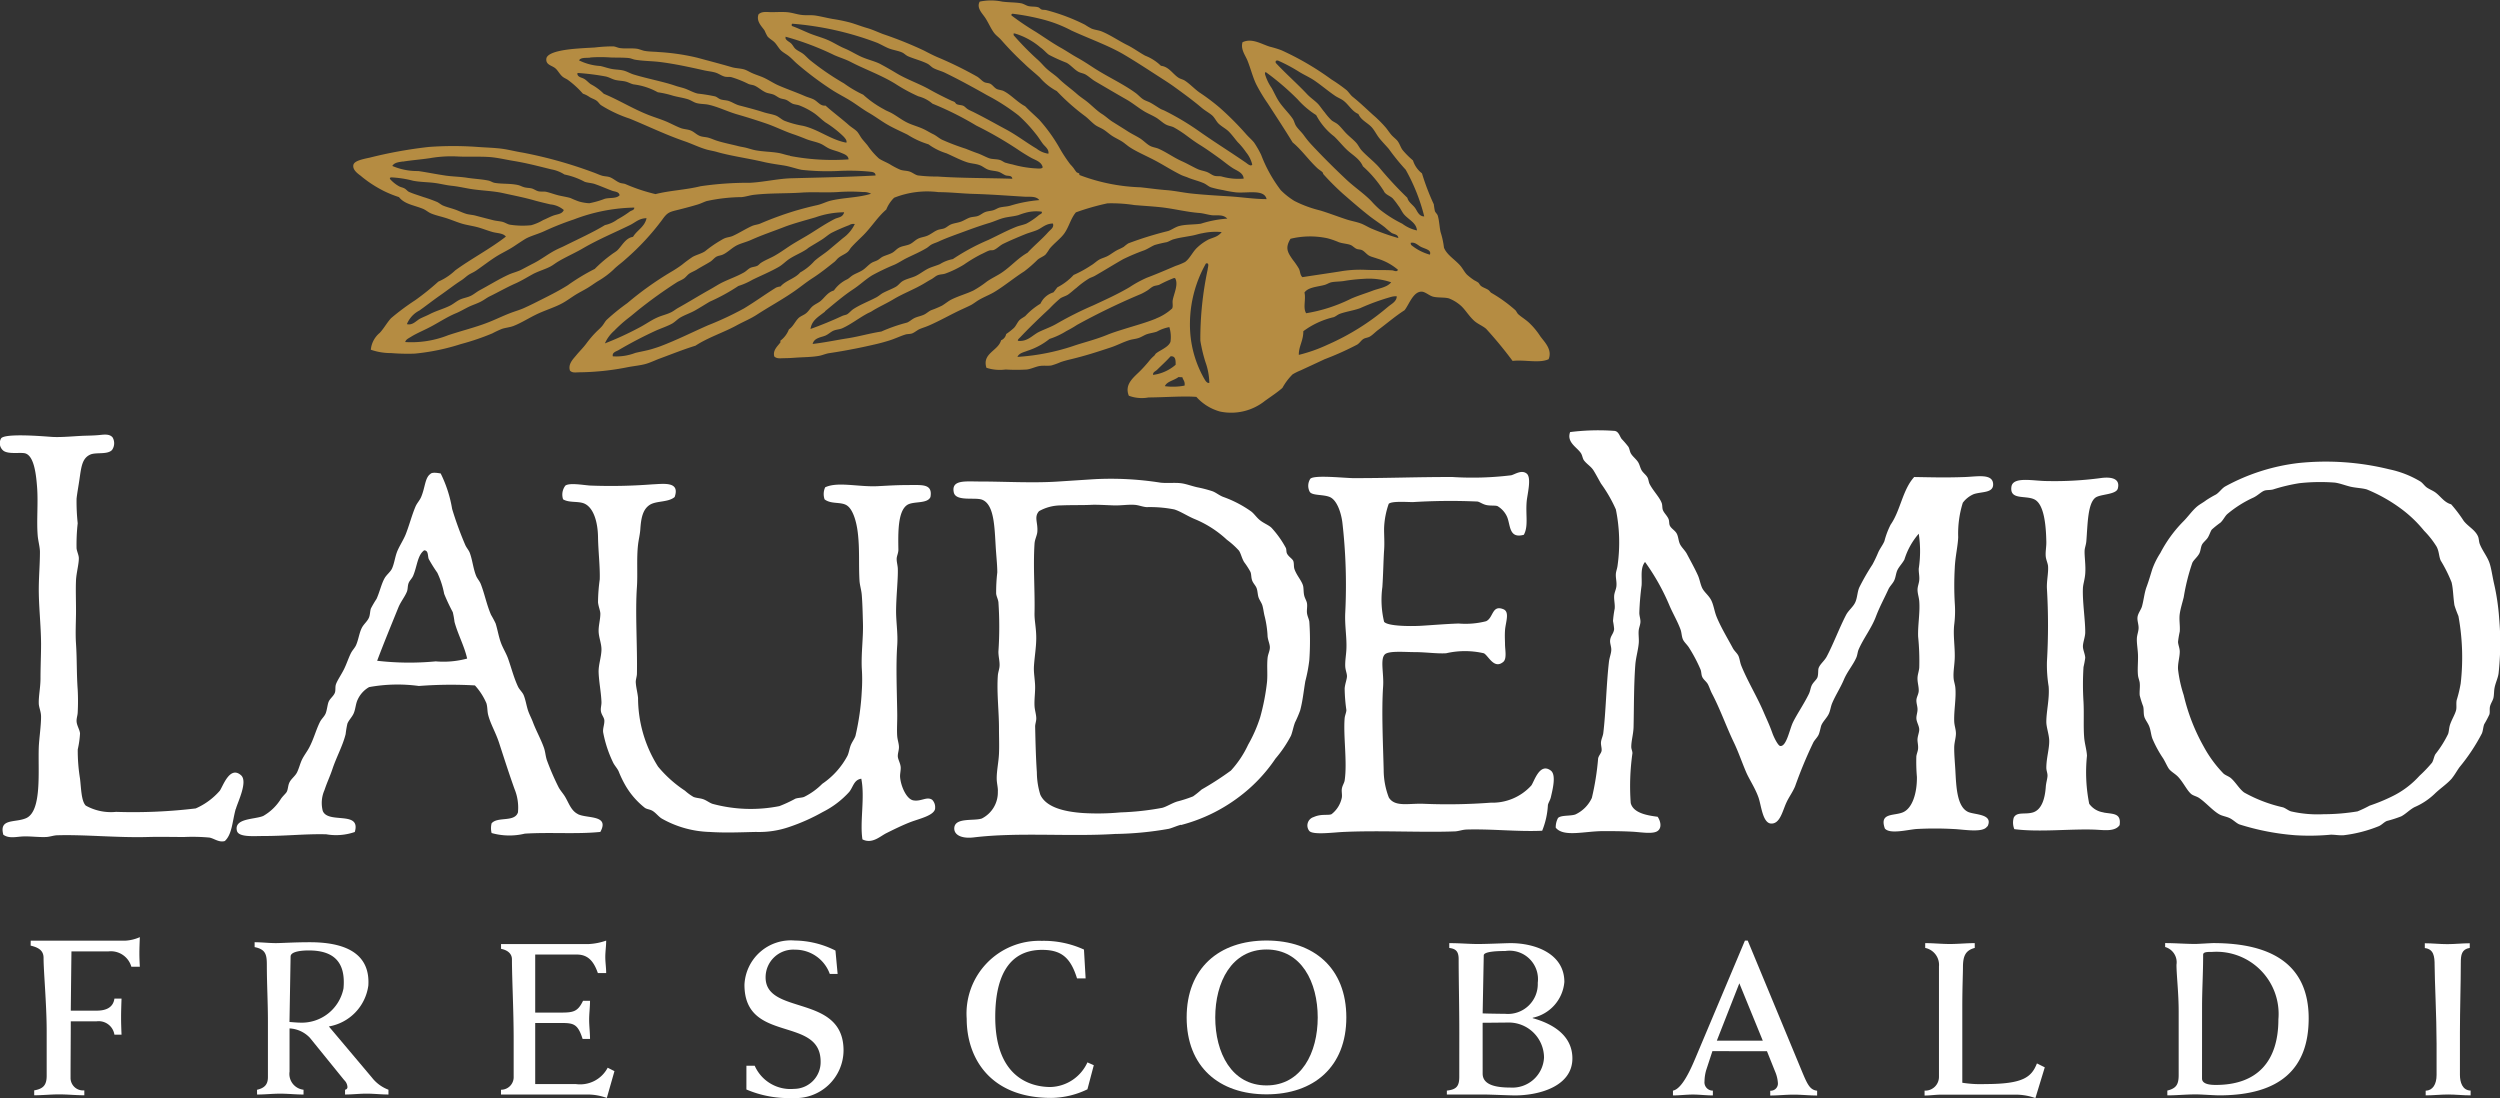
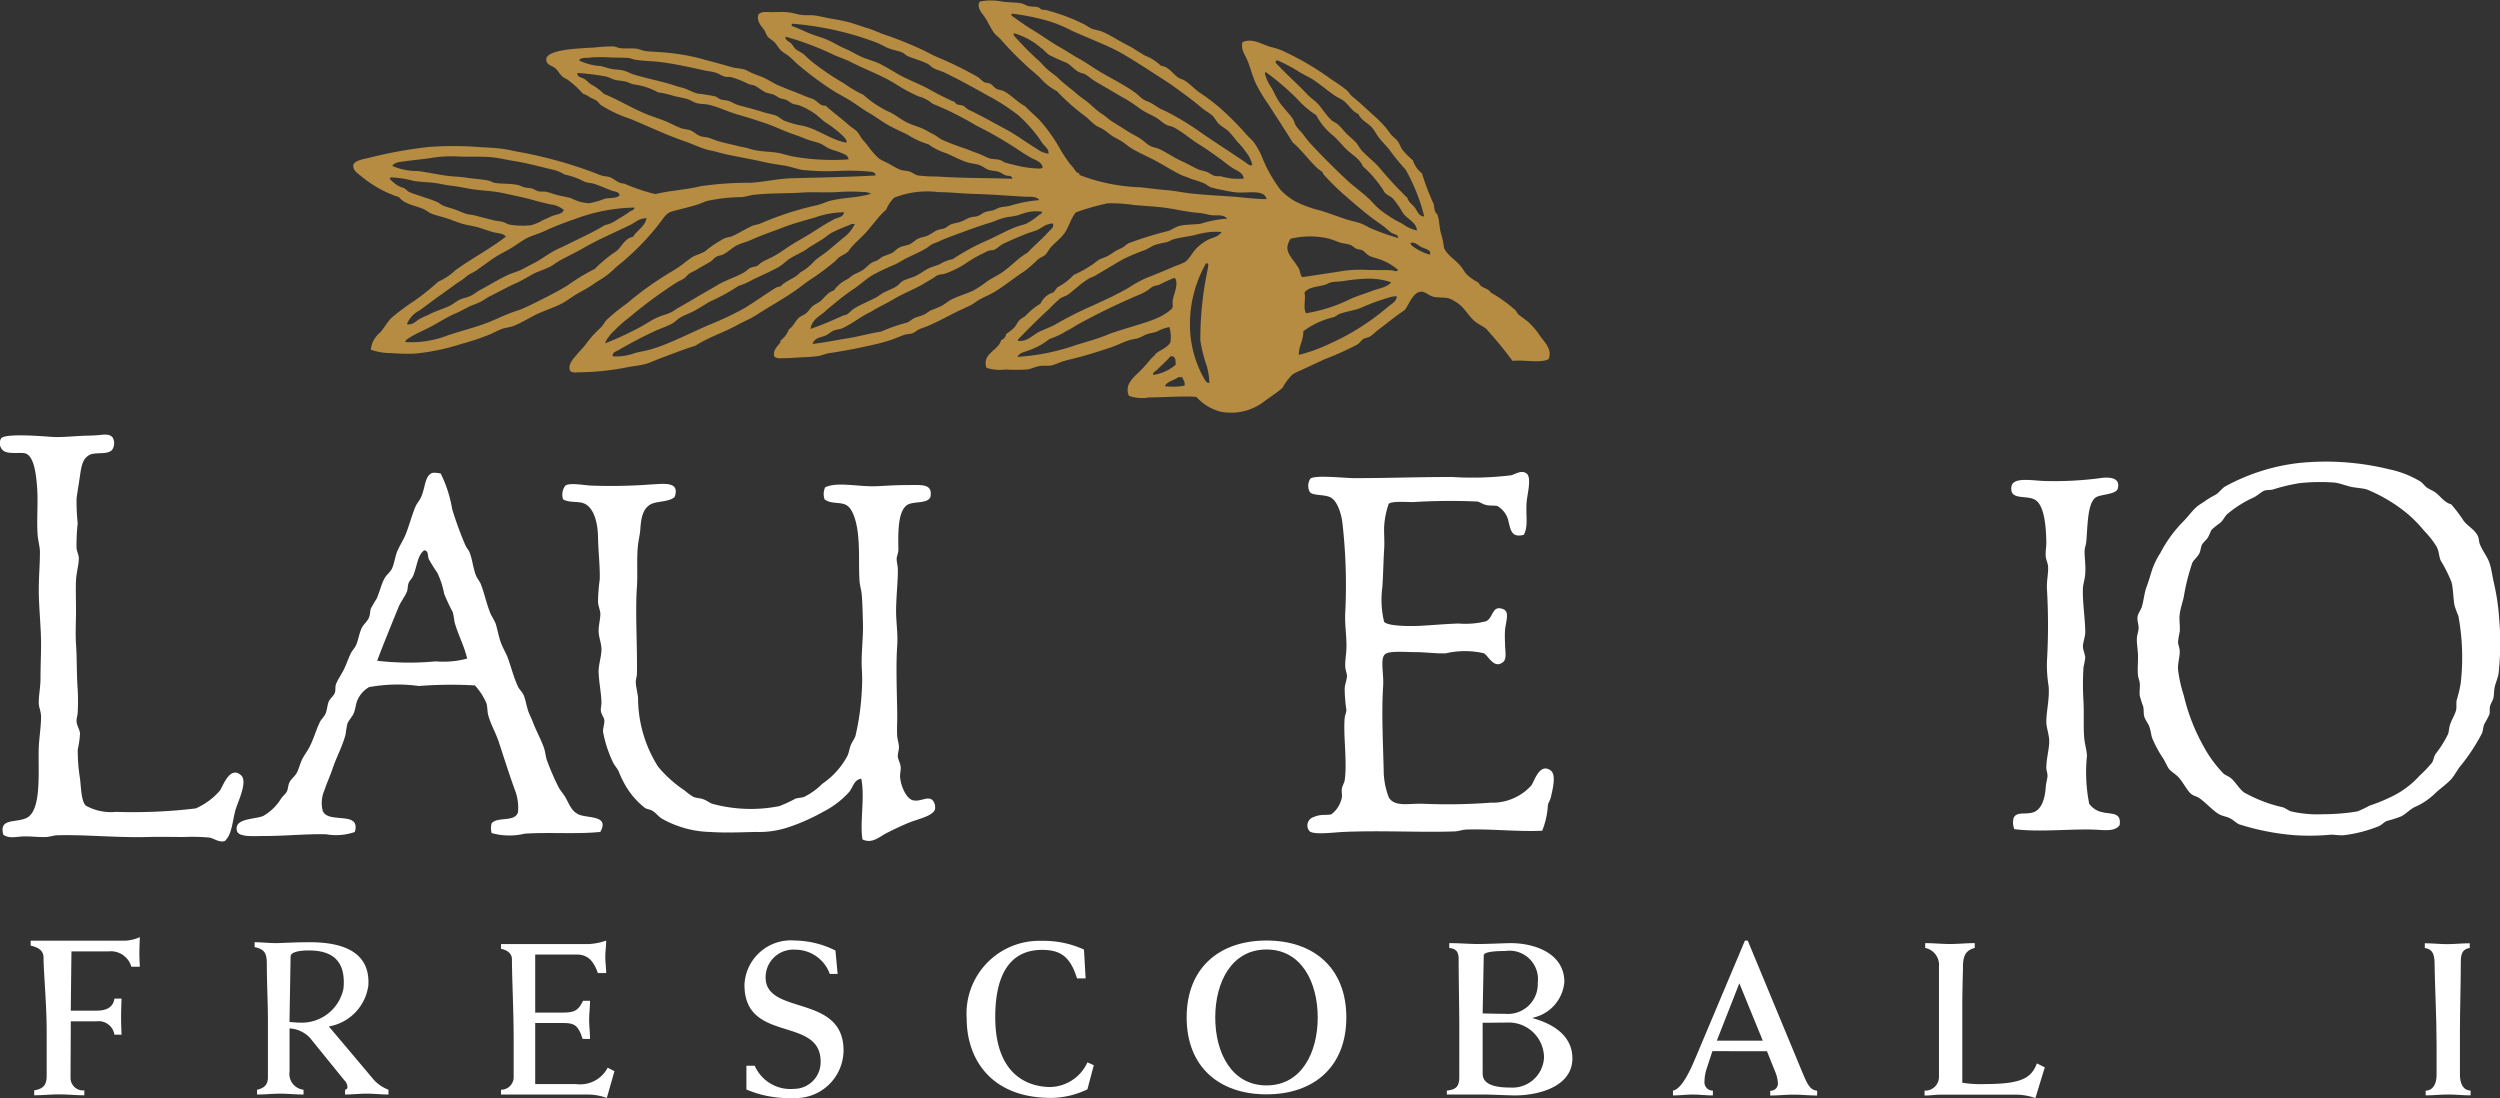
<svg xmlns="http://www.w3.org/2000/svg" id="LOGO" width="145.304" height="63.82" viewBox="0 0 145.304 63.82">
  <rect x="0" y="0" width="145.304" height="63.82" fill="#333333" stroke="none" />
  <g id="loghetto" transform="translate(0 25.035)">
-     <path id="Tracciato_257" data-name="Tracciato 257" d="M703.471,404.033c.386-.762-.753-.68-1.131-.864-.643-.311-.68-1.471-.731-2.427-.025-.431-.069-.9-.066-1.3,0-.294.1-.57.1-.83,0-.233-.09-.448-.1-.7-.022-.641.123-1.344.066-1.962-.017-.186-.086-.36-.1-.533-.034-.422.061-.793.066-1.263.009-.611-.1-1.255-.032-1.863a6.3,6.3,0,0,0,.032-1.263,18.069,18.069,0,0,1,0-2.028c.028-.675.179-1.263.2-1.795a6,6,0,0,1,.267-2,1.556,1.556,0,0,1,.631-.5c.456-.157,1.136-.054,1.133-.566-.006-.648-.906-.458-1.629-.431-1.2.044-1.989.014-2.96,0-.676.739-.8,1.955-1.365,2.761a4.617,4.617,0,0,0-.365.964c-.089.219-.261.43-.365.666a7.273,7.273,0,0,1-.334.7,13.058,13.058,0,0,0-.763,1.329c-.116.269-.11.594-.234.864s-.392.463-.533.732c-.382.735-.747,1.709-1.129,2.427-.136.25-.389.433-.468.666-.039.116-.006.358-.066.531-.049.14-.242.281-.332.468-.071.145-.085.332-.168.5-.283.582-.708,1.2-.93,1.662-.2.431-.374,1.4-.731,1.364-.121-.009-.361-.471-.465-.766-.185-.514-.308-.749-.5-1.2-.393-.922-.934-1.795-1.3-2.7-.077-.192-.091-.39-.164-.566-.07-.159-.242-.288-.333-.464-.287-.539-.68-1.184-.934-1.8-.138-.333-.176-.714-.33-1s-.421-.461-.533-.731c-.1-.238-.131-.479-.233-.7-.186-.412-.423-.831-.632-1.231-.107-.206-.3-.369-.4-.565s-.093-.446-.2-.633-.319-.28-.4-.464c-.044-.1-.022-.255-.068-.367-.076-.194-.266-.353-.332-.531-.044-.12-.022-.275-.066-.4-.124-.34-.489-.7-.7-1.1-.064-.123-.064-.283-.133-.4-.082-.143-.244-.253-.332-.4s-.113-.32-.2-.466c-.121-.2-.327-.335-.435-.532-.057-.108-.074-.261-.132-.366a5.361,5.361,0,0,0-.4-.467c-.118-.164-.168-.425-.4-.465a13.034,13.034,0,0,0-2.594.068c-.212.6.4.876.632,1.231.077.118.091.288.164.4.16.223.418.362.566.6s.283.5.434.764a8.214,8.214,0,0,1,.863,1.5,9.6,9.6,0,0,1,.1,3.259c-.019.176-.09.327-.1.5-.013.238.057.444.033.7-.017.191-.121.371-.132.565-.014.244.052.48.033.732a6.485,6.485,0,0,0-.1.731,4.032,4.032,0,0,1,.066.466c-.025.271-.212.385-.234.664-.013.17.069.35.069.531,0,.218-.105.443-.135.7-.153,1.305-.181,2.944-.331,4.158-.023.174-.121.358-.133.531s.058.348.034.5c-.022.128-.165.272-.2.432a15.356,15.356,0,0,1-.365,2.3,1.976,1.976,0,0,1-.965.964c-.319.1-.81.027-1,.2a1.131,1.131,0,0,0-.134.565c.454.566,1.676.2,2.762.2.469,0,1.058,0,1.662.032.533.024,1.27.173,1.531-.066.242-.219.1-.616-.033-.8-.61-.079-1.418-.215-1.564-.8a13.609,13.609,0,0,1,.1-2.894c0-.123-.066-.234-.068-.365,0-.366.124-.748.134-1.165.025-1.08.012-2.39.1-3.591.032-.437.164-.858.2-1.265.025-.255-.028-.523,0-.765.02-.166.1-.331.1-.5s-.062-.321-.066-.5a15.794,15.794,0,0,1,.132-1.6c.033-.488-.088-1.007.2-1.365a12.815,12.815,0,0,1,1.432,2.561c.2.459.464.906.631,1.364.063.168.063.395.135.567s.255.317.365.5a8.7,8.7,0,0,1,.665,1.264c.055.154.035.294.1.431.071.158.252.273.332.433.088.175.141.357.233.532.468.886.842,1.947,1.265,2.827.267.556.467,1.146.7,1.695.186.449.521.92.731,1.5.167.462.241,1.5.733,1.53.527.028.665-.728.9-1.231.137-.3.351-.581.5-.932a25.525,25.525,0,0,1,1.064-2.561c.088-.154.228-.281.3-.432s.125-.473.166-.565c.108-.239.32-.421.433-.664.09-.2.109-.425.2-.632.193-.45.468-.869.665-1.33.2-.483.539-.86.731-1.3.063-.143.072-.322.132-.467.286-.656.746-1.233,1-1.9.231-.607.475-1.036.731-1.6.082-.179.249-.328.332-.5.1-.2.1-.43.2-.632s.288-.385.4-.6a4.14,4.14,0,0,1,.833-1.5,6.737,6.737,0,0,1,0,2.028c-.009.224.049.441.029.666-.013.185-.1.37-.1.565,0,.218.082.437.1.665.053.682-.091,1.391-.065,2.061a14.006,14.006,0,0,1,.065,1.8c-.016.192-.088.384-.1.564-.019.279.082.532.069.8-.012.186-.13.354-.135.531s.066.352.066.532-.077.369-.066.533c.011.212.162.423.164.633.006.153-.088.366-.1.564-.008.161.052.353.033.564-.012.141-.083.289-.1.434a10.285,10.285,0,0,0,.033,1.2c.01.946-.27,1.842-.834,2.061-.532.209-1.354.011-1.03.932.283.346,1.3.075,1.83.031a19.588,19.588,0,0,1,2.162,0c.58.02,1.753.248,1.961-.166" transform="translate(-587.961 -381.018)" fill="#fff" />
    <path id="Tracciato_258" data-name="Tracciato 258" d="M845.2,404.758a6.314,6.314,0,0,1-.731,1.163c-.094.153-.107.348-.2.5a7.906,7.906,0,0,1-.731.765,5.2,5.2,0,0,1-1.6,1.2,10.459,10.459,0,0,1-1.3.534,6.867,6.867,0,0,1-.7.333,12.04,12.04,0,0,1-1.963.164,6.872,6.872,0,0,1-1.9-.164c-.154-.044-.3-.176-.467-.235a8.332,8.332,0,0,1-2.261-.864c-.289-.217-.484-.585-.764-.831-.121-.106-.308-.16-.431-.265A7.073,7.073,0,0,1,831,405.49a11.3,11.3,0,0,1-1.164-2.994,7.475,7.475,0,0,1-.33-1.5c-.021-.357.1-.7.1-1.031,0-.2-.093-.386-.1-.564a5.424,5.424,0,0,1,.1-.6c.028-.351-.049-.682,0-1.031.044-.309.149-.634.231-.965a12.13,12.13,0,0,1,.5-2c.083-.173.292-.331.4-.532.088-.164.083-.377.167-.533.069-.129.245-.259.333-.4.1-.162.149-.353.231-.466a5.345,5.345,0,0,1,.5-.4c.165-.149.259-.372.4-.5a6.592,6.592,0,0,1,1.528-.964c.247-.12.453-.338.632-.4.139-.047.329-.023.5-.067a10.354,10.354,0,0,1,1.528-.365,11.063,11.063,0,0,1,2.064-.034c.285.037.593.16.9.235.326.077.688.08.964.164a9.194,9.194,0,0,1,1.959,1.1,7.308,7.308,0,0,1,1.365,1.3,5.172,5.172,0,0,1,.731.931c.151.3.121.54.234.8a8.248,8.248,0,0,1,.631,1.264c.094.373.086.78.166,1.33a6.639,6.639,0,0,0,.233.631,13.381,13.381,0,0,1,.131,3.924,7.854,7.854,0,0,1-.233.964c-.038.2.005.4-.03.566-.061.266-.269.574-.368.9-.049.169-.049.353-.1.5m.234,2.56c.137-.163.277-.418.431-.632a11.126,11.126,0,0,0,1.3-1.961c.069-.174.069-.365.134-.533a6.27,6.27,0,0,0,.3-.566c.042-.14,0-.31.036-.466.041-.177.162-.334.2-.5.042-.19.027-.409.068-.6.061-.3.2-.568.231-.832a16.062,16.062,0,0,0,.033-3.192,12.956,12.956,0,0,0-.3-2.029c-.1-.444-.159-.9-.266-1.2-.135-.381-.42-.718-.564-1.1-.052-.137-.041-.3-.1-.433-.17-.386-.571-.567-.83-.9a8.068,8.068,0,0,0-.731-.965c-.406-.106-.615-.475-.931-.7-.133-.093-.317-.165-.468-.266s-.25-.275-.4-.366a5.8,5.8,0,0,0-1.794-.7,15.427,15.427,0,0,0-5.289-.365,11.7,11.7,0,0,0-4.257,1.364c-.2.121-.334.342-.532.465a6.428,6.428,0,0,0-.566.332c-.174.137-.372.232-.531.367-.295.249-.534.61-.833.9a7.583,7.583,0,0,0-1.3,1.8,4.557,4.557,0,0,0-.465.93c-.107.338-.2.673-.333,1.032s-.156.717-.266,1.129c-.055.211-.247.416-.266.666-.014.19.069.4.066.6s-.091.4-.1.6c-.016.313.063.676.066,1.03.006.391-.038.789,0,1.133.016.144.086.3.1.431.027.257-.025.5,0,.732a5.57,5.57,0,0,0,.2.632c.046.181.011.41.066.6s.222.374.3.6.091.456.167.667a6.713,6.713,0,0,0,.632,1.163c.132.22.237.47.332.6.119.164.369.291.533.465.311.333.52.8.764,1,.121.1.314.13.465.234.4.272.816.767,1.2.964.162.082.382.113.566.2.212.1.379.289.566.366a14.31,14.31,0,0,0,3.259.631,13.368,13.368,0,0,0,2.061-.033c.237,0,.492.05.734.033a7.887,7.887,0,0,0,2.061-.532c.176-.081.3-.238.464-.3a7.051,7.051,0,0,0,.83-.267c.269-.142.475-.376.767-.533a3.941,3.941,0,0,0,1.162-.764c.328-.325.743-.587,1.034-.931" transform="translate(-702.915 -387.129)" fill="#fff" />
    <path id="Tracciato_259" data-name="Tracciato 259" d="M800.347,412.5a1.233,1.233,0,0,1-.833-.5,9.321,9.321,0,0,1-.131-2.792c-.015-.345-.14-.714-.165-1.1-.047-.615,0-1.338-.036-2.03a16.053,16.053,0,0,1,0-2.028,5.373,5.373,0,0,0,.1-.532c-.005-.212-.134-.456-.134-.665,0-.235.129-.541.134-.8.009-.7-.17-1.826-.134-2.593.012-.23.11-.505.134-.831.039-.507-.054-1.018-.035-1.365.011-.15.085-.336.1-.531.077-.953.074-2.189.53-2.528.288-.211,1.206-.166,1.3-.532.168-.653-.522-.676-1.031-.6a20.209,20.209,0,0,1-3.091.168c-.771,0-1.975-.286-2.063.333-.11.789.819.484,1.329.731.57.272.68,1.494.7,2.46.008.3-.061.582-.033.866.022.2.123.4.134.564.028.4-.088.841-.066,1.3a36.309,36.309,0,0,1,0,4.258,7.883,7.883,0,0,0,.1,1.43c.057.723-.135,1.428-.135,2.06,0,.3.156.728.167,1.065.017.476-.167,1.034-.167,1.6,0,.16.074.312.069.466-.009.184-.086.415-.1.632-.05.72-.249,1.353-.763,1.5-.457.128-.918-.059-1.1.3a1.016,1.016,0,0,0,.033.667c1.467.192,3.308-.031,4.721.031.508.024,1.132.122,1.4-.265.105-.722-.4-.634-.931-.732" transform="translate(-678.085 -390.317)" fill="#fff" />
    <path id="Tracciato_260" data-name="Tracciato 260" d="M445.663,413.515a.613.613,0,0,0-.168-.5c-.316-.215-.643.118-1.1.032-.4-.075-.728-.833-.767-1.363-.011-.167.047-.382.036-.565-.02-.242-.162-.451-.168-.632s.076-.37.066-.565-.085-.4-.1-.6c-.03-.39.008-.844,0-1.331-.019-1.313-.083-2.774,0-3.957.049-.7-.077-1.4-.066-2.062.011-.866.121-1.81.1-2.395-.008-.192-.069-.378-.066-.566,0-.162.1-.331.1-.532-.017-.985-.036-2.219.5-2.593.352-.247,1.173-.052,1.363-.466.14-.759-.459-.7-1.132-.7-.854,0-1.239.032-1.929.066-1.11.057-2.336-.279-3.058.067a.939.939,0,0,0-.033.7c.371.287.915.135,1.264.333.406.229.6,1.044.665,1.6.118.984.044,1.839.1,2.794.016.268.11.543.132.831.042.518.053,1.089.069,1.663.022.824-.107,1.721-.069,2.594a9.672,9.672,0,0,1,0,1.33,14.64,14.64,0,0,1-.365,2.594c-.047.16-.182.331-.267.53s-.11.443-.2.634a4.531,4.531,0,0,1-1.464,1.629,3.932,3.932,0,0,1-1.063.765c-.16.054-.341.044-.5.1a7.673,7.673,0,0,1-.931.432,8.517,8.517,0,0,1-3.891-.134c-.181-.064-.343-.2-.53-.266s-.387-.064-.566-.132a2.933,2.933,0,0,1-.5-.365,7.078,7.078,0,0,1-1.564-1.4,7.485,7.485,0,0,1-1.162-3.99c-.03-.319-.124-.638-.134-.931,0-.148.063-.305.068-.466.033-1.542-.107-3.562,0-5.054.052-.75-.027-1.662.066-2.462.033-.293.113-.594.132-.9.044-.666.151-1.141.533-1.4s1.088-.141,1.462-.466c.324-.922-.627-.764-1.33-.733a31.146,31.146,0,0,1-3.591.067c-.42-.031-1.173-.17-1.428,0a.857.857,0,0,0-.135.8c.335.209.844.1,1.2.233.583.225.819,1.119.83,1.963.012.8.124,1.736.1,2.459a10.219,10.219,0,0,0-.1,1.331c.025.252.135.49.135.666,0,.345-.11.682-.1,1.031s.172.714.165,1.062c-.011.456-.184.883-.165,1.332.022.549.143,1.139.165,1.7.007.185-.058.353-.033.533.03.215.187.364.2.532.016.234-.1.472-.069.7a7,7,0,0,0,.566,1.73c.082.185.247.35.332.532a6.3,6.3,0,0,0,.4.832,4.568,4.568,0,0,0,1.132,1.3c.123.081.291.083.431.166.212.124.36.349.566.465a5.983,5.983,0,0,0,2.762.766c.929.061,1.822.018,2.693,0a5.371,5.371,0,0,0,1.962-.3,11.214,11.214,0,0,0,1.929-.864,5.216,5.216,0,0,0,1.531-1.164c.226-.278.272-.709.7-.765.22,1.091-.093,2.5.066,3.524.569.289,1.028-.184,1.4-.365.4-.2.984-.489,1.462-.665.5-.183,1.314-.368,1.365-.764" transform="translate(-391.314 -391.564)" fill="#fff" />
    <path id="Tracciato_261" data-name="Tracciato 261" d="M623.939,412.393c1.471-.051,3,.133,4.457.068a4.608,4.608,0,0,0,.333-1.5c.03-.132.126-.268.168-.433.107-.467.327-1.315,0-1.564-.649-.489-.964.638-1.132.866a3.054,3.054,0,0,1-2.36,1,33.262,33.262,0,0,1-3.86.066c-.891-.043-1.7.211-2.061-.365a4.462,4.462,0,0,1-.3-1.6c-.035-1.451-.132-3.419-.033-4.856.052-.75-.184-1.583.1-1.863.225-.222,1.156-.133,1.731-.133.651,0,1.3.1,1.83.067a4.879,4.879,0,0,1,2.193,0c.266.134.59.956,1.131.5.218-.184.1-.712.1-1.032,0-.183-.022-.467,0-.8.032-.474.291-1.075-.1-1.23-.665-.265-.568.5-1,.7a4.826,4.826,0,0,1-1.6.133c-.824.029-1.6.1-2.228.134-.583.03-1.89.025-2.1-.234a5.518,5.518,0,0,1-.1-2.027c.047-.679.063-1.608.1-2.13.034-.443-.007-.926,0-1.3a4.789,4.789,0,0,1,.268-1.4c.172-.162.962-.107,1.4-.1a35.184,35.184,0,0,1,3.758-.033c.124.018.289.15.5.2.256.059.53.014.665.066a1.365,1.365,0,0,1,.53.567c.242.469.091,1.352,1,1.1.275-.493.1-1.147.165-1.929.036-.416.3-1.391,0-1.63s-.692.053-.9.1a18.5,18.5,0,0,1-3.424.1c-2.215,0-3.574.066-5.72.066-.525,0-2.283-.2-2.528.034a.747.747,0,0,0-.034.764c.149.227.78.138,1.163.3.426.18.667.936.734,1.5a31.972,31.972,0,0,1,.165,5.221c-.039.732.1,1.445.066,2.129-.014.332-.082.675-.066,1,.013.226.1.4.1.566s-.107.422-.134.7a9.459,9.459,0,0,0,.1,1.264c0,.135-.085.308-.1.466-.088,1.037.159,2.553,0,3.625-.023.157-.14.3-.165.5-.021.148.027.342,0,.5a1.628,1.628,0,0,1-.6.964c-.2.085-.594-.035-1.034.165a.511.511,0,0,0-.263.8c.195.258,1.393.093,1.995.066,2.179-.1,4.5.041,6.485-.033.183-.007.455-.1.6-.1" transform="translate(-538.762 -389.212)" fill="#fff" />
    <path id="Tracciato_262" data-name="Tracciato 262" d="M293.707,403.813c.115-.417.714-1.6.3-1.962-.654-.574-1.05.646-1.231.9a3.968,3.968,0,0,1-1.4,1.03,30.357,30.357,0,0,1-4.628.2,2.993,2.993,0,0,1-1.764-.365c-.259-.265-.264-.98-.333-1.564a10.1,10.1,0,0,1-.132-1.7,5.512,5.512,0,0,0,.132-.929c-.016-.217-.184-.447-.2-.7-.011-.181.061-.347.066-.531a12.667,12.667,0,0,0,0-1.3c-.069-.946-.039-1.78-.1-2.694-.036-.544-.008-1.143,0-1.7.008-.67-.025-1.34,0-1.962.017-.425.17-.964.165-1.3,0-.169-.107-.375-.132-.565a11.25,11.25,0,0,1,.066-1.464,11.993,11.993,0,0,1-.066-1.429c.038-.346.113-.734.165-1.1.11-.751.154-1.248.632-1.463.332-.149.995.019,1.264-.267a.676.676,0,0,0,.033-.731c-.19-.227-.527-.159-.83-.132-.225.018-.409.025-.7.032-.594.012-1.418.111-2.031.068-.538-.04-2.756-.221-2.926.1a.562.562,0,0,0,.134.7c.3.236,1.044.076,1.3.167.5.178.61,1.241.665,1.961.069.943-.035,1.917.034,2.794.027.341.131.675.131.964,0,.688-.057,1.32-.066,2.03-.014,1.072.128,2.217.132,3.324,0,.645-.033,1.317-.033,2,0,.526-.116,1.042-.1,1.464.008.22.128.465.132.731.008.514-.113,1.319-.132,1.8-.052,1.348.2,3.705-.731,4.125-.646.286-1.589-.007-1.33.964.333.243.769.113,1.163.1.442-.015.892.053,1.33.033.206-.009.426-.093.632-.1,1.6-.049,3.5.151,5.289.1.681-.019,1.368,0,2.094,0a10.829,10.829,0,0,1,1.467.033c.269.044.566.306.9.2.426-.394.431-1.138.632-1.862" transform="translate(-280 -381.829)" fill="#fff" />
    <path id="Tracciato_263" data-name="Tracciato 263" d="M352.187,402.783a16.261,16.261,0,0,1-3.426-.033c.384-1.022.8-2.03,1.231-3.092.135-.336.379-.624.5-.93.06-.156.032-.33.1-.5.058-.146.2-.264.267-.431.234-.568.245-1.176.632-1.465.258,0,.2.311.266.5a8.647,8.647,0,0,0,.5.8,5.076,5.076,0,0,1,.4,1.231,11.4,11.4,0,0,0,.5,1.064,5.052,5.052,0,0,1,.1.566c.2.733.575,1.411.734,2.129a5.267,5.267,0,0,1-1.8.165m8.249,8.88c-.412-.2-.534-.648-.767-1.031-.11-.18-.271-.354-.365-.532a14.872,14.872,0,0,1-.665-1.529c-.1-.257-.1-.538-.2-.8-.176-.487-.448-.97-.632-1.465-.094-.247-.225-.476-.3-.731-.082-.272-.132-.586-.234-.831-.076-.18-.25-.32-.332-.5-.237-.506-.376-1.057-.566-1.6-.116-.336-.314-.632-.432-.965-.126-.353-.183-.725-.3-1.1a5.586,5.586,0,0,0-.266-.5c-.256-.587-.376-1.233-.6-1.8-.064-.163-.2-.306-.267-.466-.173-.431-.209-.9-.366-1.33-.06-.165-.2-.311-.266-.468a19.98,19.98,0,0,1-.763-2.092,7.334,7.334,0,0,0-.666-2.064c-.156-.025-.5-.091-.6.032-.313.214-.3.779-.533,1.331-.082.2-.245.36-.332.566-.215.511-.352,1.056-.564,1.6-.123.309-.327.619-.467.93-.157.349-.184.736-.332,1.065-.091.2-.316.359-.432.565-.187.33-.283.793-.467,1.2a6.1,6.1,0,0,0-.332.566c-.049.164-.042.343-.1.5-.091.239-.319.4-.431.632-.146.293-.187.676-.332,1-.074.16-.22.3-.3.466-.143.288-.247.622-.4.93s-.382.636-.464.867c-.058.158-.008.347-.066.5-.074.194-.292.34-.365.531-.064.162-.091.477-.168.665s-.24.311-.333.5c-.228.451-.365,1.006-.632,1.5-.126.236-.283.431-.4.665s-.179.519-.3.765c-.107.214-.33.365-.431.565-.1.181-.08.4-.168.565-.047.092-.217.234-.332.4a2.91,2.91,0,0,1-1.031,1c-.492.212-1.714.121-1.53.866.1.385.978.3,1.564.3,1.31,0,2.407-.129,3.624-.1a3.329,3.329,0,0,0,1.662-.133c.377-1.269-1.563-.445-1.863-1.231a1.848,1.848,0,0,1,.1-1.2c.165-.493.318-.792.464-1.23.234-.7.6-1.353.767-2.028a5.8,5.8,0,0,1,.1-.6c.071-.2.272-.388.365-.6.113-.255.115-.555.233-.8a1.6,1.6,0,0,1,.665-.732,9.213,9.213,0,0,1,2.893-.066,24.359,24.359,0,0,1,3.259-.032,3.716,3.716,0,0,1,.665,1.03c.069.217.049.455.1.665.135.543.429,1.005.635,1.63.311.955.577,1.787.9,2.693a2.851,2.851,0,0,1,.2,1.364c-.2.587-1.184.223-1.531.633a1.157,1.157,0,0,0,0,.564,3.8,3.8,0,0,0,1.929.036c1.462-.093,3.006.041,4.391-.1.55-1.006-.758-.766-1.3-1.031" transform="translate(-326.84 -389.38)" fill="#fff" />
-     <path id="Tracciato_264" data-name="Tracciato 264" d="M533.871,412.685a14.261,14.261,0,0,1-2.2.035c-1.014-.073-2.116-.31-2.459-1.066a4.49,4.49,0,0,1-.2-1.3c-.06-.864-.08-1.773-.1-2.661,0-.146.066-.308.066-.465,0-.227-.085-.472-.1-.7-.025-.4.044-.8.032-1.2s-.093-.775-.066-1.165c.036-.53.126-1.052.132-1.564.008-.615-.11-1.036-.1-1.5.03-1.28-.086-2.686,0-4.024.016-.267.148-.484.164-.7.041-.553-.208-.852.1-1.2a2.613,2.613,0,0,1,1.264-.333c.646-.027,1.308-.008,1.761-.033.333-.018.882.019,1.33.033.421.012.824-.061,1.2-.033.245.017.464.118.7.133a7.312,7.312,0,0,1,1.6.133c.368.111.775.392,1.2.565a6.229,6.229,0,0,1,1.863,1.2,4.7,4.7,0,0,1,.7.631c.113.163.16.431.3.665a4.562,4.562,0,0,1,.366.566c.063.15.035.32.1.5s.211.3.266.465.053.338.1.5c.055.178.184.327.233.5.057.2.077.428.132.632a5.941,5.941,0,0,1,.168,1.165c.025.23.135.452.132.633,0,.2-.11.392-.132.6-.049.457.008.943-.033,1.4a12.8,12.8,0,0,1-.4,2.063,8.259,8.259,0,0,1-.7,1.594,5.888,5.888,0,0,1-1,1.5,17.88,17.88,0,0,1-1.7,1.1,5.63,5.63,0,0,1-.5.4,7.61,7.61,0,0,1-.929.3c-.324.106-.61.3-.865.366a15.788,15.788,0,0,1-2.429.265m3.525.733a9.6,9.6,0,0,0,3.327-1.6,9.191,9.191,0,0,0,2.163-2.261,7.062,7.062,0,0,0,.9-1.33c.094-.239.133-.5.233-.766a6.885,6.885,0,0,0,.3-.7c.146-.538.2-1.1.3-1.7a8.8,8.8,0,0,0,.233-1.231,16.232,16.232,0,0,0,0-2.228c-.022-.162-.113-.317-.135-.5s.028-.38,0-.565c-.022-.152-.129-.3-.164-.466-.045-.19-.025-.412-.066-.565-.086-.3-.377-.6-.5-.965-.049-.143-.016-.331-.066-.465s-.269-.244-.365-.432c-.052-.1-.025-.245-.069-.332a5.761,5.761,0,0,0-.829-1.165c-.166-.166-.459-.261-.7-.464-.193-.163-.325-.375-.5-.5a6.65,6.65,0,0,0-1.6-.831c-.231-.083-.421-.253-.632-.332a7.442,7.442,0,0,0-.9-.234c-.323-.074-.655-.2-.932-.233-.382-.046-.786.012-1.195-.034a18.462,18.462,0,0,0-3.858-.2l-2.064.134c-1.473.1-3.124,0-4.589,0-.827,0-1.656-.114-1.5.632.12.555,1.263.262,1.662.432.756.323.7,1.818.8,3.093.027.368.069.8.066,1.129a9.857,9.857,0,0,0-.066,1.231c.019.172.113.327.132.5a21.066,21.066,0,0,1,0,2.86c-.006.285.08.566.066.831-.008.193-.085.372-.1.566-.071,1.018.069,2.08.066,3.093,0,.494.022.986,0,1.463s-.134.977-.132,1.43c0,.276.083.542.066.765a1.7,1.7,0,0,1-.931,1.562c-.45.156-1.544-.072-1.6.535-.036.423.431.649,1.132.563,2.6-.312,5.544-.032,8.216-.2a19.208,19.208,0,0,0,3.124-.3c.222-.058.459-.172.7-.234" transform="translate(-468.748 -390.502)" fill="#fff" />
    <path id="Tracciato_266" data-name="Tracciato 266" d="M347.222,516.635c.19.013.446.038.6.038a2.474,2.474,0,0,0,2.54-1.99c.135-1.485-.519-2.206-2.018-2.206-.33,0-1.057.038-1.057.355Zm-1.887,3.941c.431-.1.634-.3.634-.736v-3.258c0-1.09-.063-2.181-.063-3.258,0-.6-.064-.913-.71-1.04V512c.405,0,.824.051,1.23.051.38,0,1.029-.051,1.98-.051,2.383,0,3.5.867,3.4,2.511a2.793,2.793,0,0,1-2.295,2.384l2.5,2.967a2.188,2.188,0,0,0,.964.71v.279c-.419,0-.85-.051-1.268-.051s-.837.051-1.255.051v-.279a.153.153,0,0,0,.14-.152.6.6,0,0,0-.19-.406l-1.995-2.461a1.753,1.753,0,0,0-1.181-.544v2.511a.924.924,0,0,0,.813,1.053v.279c-.456,0-.9-.051-1.356-.051s-.887.051-1.344.051Z" transform="translate(-330.397 -482.271)" fill="#fff" />
    <path id="Tracciato_267" data-name="Tracciato 267" d="M408.288,520.227a.734.734,0,0,0,.735-.773v-2.143c0-1.724-.1-3.537-.1-4.666,0-.317-.241-.532-.634-.608v-.279H413.4a3.584,3.584,0,0,0,1-.2c0,.329-.051.634-.051.951s.051.621.051.938h-.482c-.215-.608-.52-1.078-1.217-1.078h-2.426v3.373h1.5c.735,0,.976-.063,1.28-.685h.406c0,.368-.051.735-.051,1.1s.051.748.051,1.116h-.431c-.279-.875-.52-.926-1.255-.926h-1.5v3.55h2.362a1.808,1.808,0,0,0,1.851-.951l.393.2-.444,1.559a3.23,3.23,0,0,0-1.192-.2h-4.959Z" transform="translate(-379.168 -481.924)" fill="#fff" />
    <path id="Tracciato_268" data-name="Tracciato 268" d="M470.731,518.832h.482a2.271,2.271,0,0,0,2.286,1.344,1.552,1.552,0,0,0,1.545-1.585c0-2.675-4.427-1.027-4.427-4.463a2.7,2.7,0,0,1,2.929-2.574,5.373,5.373,0,0,1,2.36.583l.126,1.357h-.456a2.132,2.132,0,0,0-2.018-1.408,1.607,1.607,0,0,0-1.712,1.61c0,2.232,4.53.938,4.53,4.247a2.788,2.788,0,0,1-2.967,2.764,6.217,6.217,0,0,1-2.679-.495Z" transform="translate(-427.348 -481.924)" fill="#fff" />
    <path id="Tracciato_269" data-name="Tracciato 269" d="M588.482,519.974c2.033,0,2.978-1.907,2.978-3.95s-.945-3.95-2.978-3.95-2.978,1.907-2.978,3.95.945,3.95,2.978,3.95m0-8.421c2.763,0,4.641,1.61,4.641,4.47s-1.878,4.47-4.641,4.47-4.64-1.61-4.64-4.47,1.878-4.47,4.64-4.47" transform="translate(-514.872 -481.923)" fill="#fff" />
    <path id="Tracciato_270" data-name="Tracciato 270" d="M652.553,519.805c0,.685.832.811,1.618.811a1.839,1.839,0,0,0,1.949-1.745,2.047,2.047,0,0,0-2.14-2.033c-.215,0-1.161.012-1.428.012Zm0-3.5c.229.013,1.149.025,1.314.025a1.734,1.734,0,0,0,1.889-1.8,1.655,1.655,0,0,0-1.889-1.851c-.355,0-1.25.013-1.25.254Zm-1.357,1.116c0-1.521-.038-3.132-.038-4.273,0-.482-.2-.6-.545-.647v-.279c.634,0,1.154.051,1.661.051.57,0,1.605-.051,1.909-.051,1.42,0,3.119.609,3.119,2.257a2.326,2.326,0,0,1-1.839,2.079v.025c1.192.33,2.306,1.019,2.306,2.338,0,1.635-1.951,2.151-3.333,2.151-.342,0-1.427-.051-1.783-.051h-2.181v-.228c.558-.063.722-.254.722-.8Z" transform="translate(-566.379 -482.44)" fill="#fff" />
    <path id="Tracciato_271" data-name="Tracciato 271" d="M713.582,517.373l-1.363-3.334-1.308,3.334Zm-2.928.609-.365,1.116a2.466,2.466,0,0,0-.094.634.483.483,0,0,0,.486.545v.279c-.392,0-.769-.051-1.16-.051s-.769.051-1.16.051v-.279c.539-.1,1.052-1.293,1.309-1.9l2.874-6.821h.162l2.955,7.126c.472,1.128.593,1.547,1.079,1.6v.279c-.459,0-.9-.051-1.363-.051s-.9.051-1.363.051v-.279a.419.419,0,0,0,.445-.469,2.019,2.019,0,0,0-.162-.647l-.472-1.179Z" transform="translate(-611.126 -481.923)" fill="#fff" />
    <path id="Tracciato_272" data-name="Tracciato 272" d="M772.786,520.795a.8.8,0,0,0,.837-.8v-6.416a1.006,1.006,0,0,0-.8-1.078v-.279c.482,0,.951.051,1.433.051s.963-.051,1.446-.051v.279c-.52.14-.685.444-.685,1.116,0,.381-.038,1.192-.038,2.333v4.387a6.8,6.8,0,0,0,1.344.076c2.181,0,2.677-.393,2.994-1.2l.456.228-.545,1.788a3.41,3.41,0,0,0-1.217-.2H773.75c-.317,0-.647.051-.964.051Z" transform="translate(-660.927 -482.441)" fill="#fff" />
-     <path id="Tracciato_273" data-name="Tracciato 273" d="M836.536,520.091c0,.336.486.373.8.373,2.422,0,3.639-1.38,3.639-3.814a3.614,3.614,0,0,0-3.842-3.918c-.291,0-.532,0-.532.162,0,1.116-.063,2.018-.063,3.083Zm-2.016.7c.52-.127.659-.355.659-.9v-3.69c0-1.116-.127-2.1-.127-2.726a.922.922,0,0,0-.659-1.027v-.228c.6,0,1.179.05,1.775.05.09,0,.926-.05,1.023-.05,3.461,0,5.544,1.3,5.544,4.374,0,2.9-1.63,4.476-5.211,4.476-.19,0-.882-.042-1.115-.051-.634-.024-1.255.051-1.889.051Z" transform="translate(-708.551 -482.441)" fill="#fff" />
    <path id="Tracciato_274" data-name="Tracciato 274" d="M903.485,512.5c-.469.076-.52.406-.52.849,0,1.23-.051,2.726-.051,4.07v2.46c0,.418.139.9.621.913v.279c-.431,0-.875-.051-1.306-.051s-.875.051-1.306.051V520.8c.406-.013.634-.368.634-.913v-1.826c0-1.521-.114-3.753-.114-4.552,0-.52-.051-.938-.57-1v-.279c.431,0,.862.051,1.306.051s.875-.051,1.306-.051Z" transform="translate(-759.939 -482.441)" fill="#fff" />
    <path id="Tracciato_275" data-name="Tracciato 275" d="M287.863,510.89h5.462a2.4,2.4,0,0,0,.88-.207c-.013.375-.026.66-.026.945,0,.258.013.517.026.777h-.492a1.238,1.238,0,0,0-1.334-.893h-2.148c-.013,1.061-.026,2.214-.039,3.444h1.5c.492,0,.958-.143,1.036-.7h.414c-.013.375-.026.738-.026,1.113,0,.323.013.66.026.984h-.414a.924.924,0,0,0-1.036-.777h-1.5c0,1.036-.013,2.162-.013,3.275a.725.725,0,0,0,.8.738v.285c-.492,0-.971-.052-1.463-.052s-.958.052-1.45.052v-.285c.518-.09.725-.3.725-.842v-2.6c0-1.554-.181-3.469-.181-4.259,0-.44-.311-.608-.751-.712Z" transform="translate(-286.078 -481.25)" fill="#fff" />
    <path id="Tracciato_276" data-name="Tracciato 276" d="M534.437,513.79h-.5c-.37-1.189-.893-1.657-2.028-1.657-2.076,0-2.725,1.771-2.725,3.9,0,3.567,2.121,4.071,3.214,4.071a2.439,2.439,0,0,0,2.144-1.432l.37.165-.37,1.4a4.911,4.911,0,0,1-2.109.5c-3.555,0-4.908-2.327-4.908-4.6a4.228,4.228,0,0,1,4.359-4.528,5.6,5.6,0,0,1,2.457.506Z" transform="translate(-471.339 -481.96)" fill="#fff" />
  </g>
  <g id="Raggruppa_1" data-name="Raggruppa 1" transform="translate(20.53)">
    <path id="Tracciato_265" data-name="Tracciato 265" d="M372.578,281.069c.027,0,.033-.032.066-.031a6.1,6.1,0,0,1,1.276.195c.418.083.873.077,1.277.132.325.044.633.127.979.163.33.034.657.106.982.164.674.121,1.359.12,1.995.261s1.244.258,1.832.427c.308.086.616.156.916.228a1.4,1.4,0,0,1,.784.327c-.1.247-.382.237-.619.328-.192.072-.382.174-.589.262a2.9,2.9,0,0,1-.687.294,4.775,4.775,0,0,1-1.243-.032c-.141-.027-.281-.128-.426-.164-.173-.043-.36-.049-.556-.1-.319-.081-.654-.166-1.012-.262-.174-.047-.361-.052-.526-.1-.212-.059-.459-.185-.685-.261-.242-.083-.481-.139-.688-.229-.11-.05-.209-.141-.327-.2a8.218,8.218,0,0,0-.817-.294c-.266-.093-.569-.183-.82-.294-.091-.041-.157-.142-.261-.2s-.232-.076-.325-.13a1.959,1.959,0,0,1-.525-.426Zm.754-.947c.511-.084,1.026-.119,1.571-.2a7.152,7.152,0,0,1,1.568-.1c.6.034,1.281-.009,1.9.034.451.032.944.153,1.406.228.787.129,1.486.318,2.193.491a2.067,2.067,0,0,1,.751.295,4.3,4.3,0,0,1,1.18.426c.179.061.4.066.586.129.338.117.652.257,1.015.394.137.05.4.047.426.261-.193.2-.536.126-.853.2a5.253,5.253,0,0,1-.913.262,2.751,2.751,0,0,1-.589-.1,5.211,5.211,0,0,1-.493-.2c-.209-.067-.473-.1-.718-.162s-.47-.148-.688-.2c-.148-.032-.319,0-.459-.032s-.264-.132-.39-.165-.294-.032-.426-.066-.242-.1-.36-.129c-.457-.106-.93-.055-1.373-.131-.129-.023-.231-.105-.36-.132-.407-.084-.839-.1-1.243-.164-.432-.068-.856-.067-1.274-.13-.528-.078-1.053-.187-1.571-.261a3.66,3.66,0,0,1-1.5-.295c.115-.21.412-.227.622-.261m13.442,2.682c.008.154-.168.159-.261.229a6.1,6.1,0,0,1-.721.458,1.836,1.836,0,0,1-.721.327c-.688.421-1.585.828-2.355,1.211-.163.081-.33.148-.49.23-.457.232-.853.554-1.31.784-.228.117-.454.238-.685.36s-.5.18-.754.293c-.572.262-1.117.605-1.7.916-.178.1-.349.248-.523.327-.212.1-.446.122-.654.23-.19.1-.344.235-.523.327-.369.189-.789.293-1.177.492-.19.1-.38.17-.558.26-.245.125-.449.416-.784.328a1.53,1.53,0,0,1,.72-.787c.377-.264.8-.6,1.208-.883s.806-.6,1.243-.881c.146-.093.256-.205.394-.3s.308-.158.459-.261c.4-.274.831-.616,1.273-.882.294-.174.624-.329.916-.523.21-.138.421-.282.655-.427.281-.17.715-.276,1.111-.456a16.657,16.657,0,0,1,1.733-.688,10.306,10.306,0,0,1,3.5-.686m-.066,1.7c-.443.069-.633.51-.916.785-.1.092-.248.167-.361.261a7.622,7.622,0,0,0-.949.818,12.009,12.009,0,0,0-1.568.948c-.459.29-.957.545-1.5.818-.319.159-.679.347-1.081.524-.228.1-.479.17-.718.261-.475.177-.93.408-1.408.589-.712.272-1.488.461-2.256.718a5.8,5.8,0,0,1-2.487.393c.036-.158.215-.224.327-.3.361-.224.806-.4,1.211-.621.47-.252.9-.54,1.408-.752.245-.1.468-.236.718-.36s.517-.2.753-.328c.168-.086.317-.209.49-.293.5-.243.99-.526,1.5-.751.344-.154.646-.34.982-.526s.713-.283,1.046-.456c.162-.086.3-.2.459-.294.449-.269.985-.5,1.472-.787.888-.514,1.807-.893,2.715-1.339.313-.154.5-.381.946-.392-.11.509-.55.692-.784,1.08m9.127-4.711c-.237-.036-.457-.125-.688-.163-.468-.077-.93-.072-1.373-.163-.212-.044-.407-.122-.624-.163-.107-.021-.22-.039-.325-.067-.36-.093-.905-.2-1.276-.325-.157-.053-.305-.12-.457-.164s-.344-.042-.492-.1c-.2-.073-.354-.251-.555-.326-.173-.065-.382-.068-.556-.131-.291-.107-.616-.293-.949-.425s-.663-.232-.982-.36c-.891-.356-1.7-.86-2.55-1.211a3.1,3.1,0,0,0-.754-.556c-.121-.08-.231-.211-.358-.293-.178-.115-.374-.094-.426-.295-.005-.039.009-.059.033-.066a14.014,14.014,0,0,1,1.6.2c.187.035.366.147.555.2.209.053.429.05.624.1.157.039.292.127.457.163a3.811,3.811,0,0,1,1.405.458,5.568,5.568,0,0,1,.884.2c.286.077.577.118.849.2.182.052.344.18.525.229.231.063.49.045.718.1.55.125,1.073.393,1.637.555s1.127.341,1.667.524,1.04.44,1.571.621c.27.091.517.188.784.295s.569.155.82.262c.176.073.333.207.523.293s.449.14.655.23c.17.073.448.152.456.392a13.239,13.239,0,0,1-3.4-.2m-11.613-5.723a7.935,7.935,0,0,1,1.177,0c.36.011.729,0,1.048.031.134.013.264.078.393.1.49.08.982.075,1.439.132.883.111,1.727.3,2.583.49.215.048.443.064.655.131.173.055.338.181.522.229.13.033.267,0,.394.033a6.215,6.215,0,0,1,.982.392c.116.049.253.051.36.1.223.1.41.286.652.393.138.061.305.067.459.131.121.052.24.15.358.2s.244.051.36.1c.138.055.256.176.393.23.119.046.273.052.393.1a4.355,4.355,0,0,1,.817.427c.242.162.446.381.688.556a6.189,6.189,0,0,1,1.046.817c.069.077.222.234.165.36-.908-.168-1.62-.772-2.52-.98a5.617,5.617,0,0,1-1.078-.294c-.174-.078-.316-.227-.492-.3-.215-.084-.476-.117-.718-.195-.448-.144-.916-.266-1.408-.394-.223-.057-.407-.19-.621-.262-.16-.051-.333-.041-.49-.1-.1-.037-.19-.13-.295-.164a9.758,9.758,0,0,0-1.012-.164c-.283-.062-.561-.243-.853-.326-.159-.047-.308-.08-.456-.132-.686-.236-1.626-.409-2.421-.653-.206-.064-.391-.18-.589-.229-.234-.058-.487-.05-.721-.1-.211-.044-.412-.117-.621-.163a3.265,3.265,0,0,1-1.24-.326c.091-.192.459-.132.652-.163m24.14,6.115c-.107-.036-.212-.127-.327-.163-.2-.062-.432-.037-.622-.1s-.44-.209-.687-.294-.459-.174-.685-.262a13.341,13.341,0,0,1-1.376-.524c-.184-.094-.333-.236-.522-.326s-.366-.206-.556-.294c-.327-.153-.674-.235-.982-.393s-.559-.358-.85-.522c-.151-.086-.316-.139-.46-.23a5.933,5.933,0,0,1-1.21-.851,6.669,6.669,0,0,1-1.112-.654,15.585,15.585,0,0,1-1.961-1.34c-.14-.111-.256-.252-.393-.362s-.322-.183-.457-.294c-.1-.077-.157-.22-.264-.326s-.272-.16-.327-.295v-.1a16.464,16.464,0,0,1,2.847,1.078c.319.139.635.23.949.394.853.443,1.813.776,2.649,1.307a9.639,9.639,0,0,0,1.276.687,2.013,2.013,0,0,1,.817.426,18.12,18.12,0,0,1,2.55,1.275,22.2,22.2,0,0,1,2.388,1.374c.244.169.52.338.786.49.242.138.608.225.685.557-.052.114-.289.069-.456.064a6.366,6.366,0,0,1-1.307-.228,3.753,3.753,0,0,1-.393-.1m-12.43-8.013c-.006-.038.008-.058.033-.066a17.87,17.87,0,0,1,4.94,1.113c.237.105.456.238.685.328.245.095.523.126.754.229.129.058.222.17.36.228.355.153.751.245,1.112.425.132.065.228.194.36.262.2.105.448.164.652.262.413.2.8.4,1.213.621.448.242.8.435,1.24.686a11.994,11.994,0,0,1,1.832,1.177,8.424,8.424,0,0,1,.982,1.049c.154.181.275.385.424.589.127.168.377.327.33.587a1.431,1.431,0,0,1-.687-.294c-.575-.338-1.153-.784-1.766-1.112-.63-.337-1.229-.679-1.9-1.013-.1-.05-.222-.1-.327-.163-.085-.049-.173-.156-.261-.2-.121-.054-.278-.041-.394-.1-.044-.021-.082-.1-.129-.13a1.641,1.641,0,0,0-.165-.067c-.421-.2-.847-.41-1.277-.652-.591-.337-1.306-.575-1.928-.949-.291-.176-.583-.343-.916-.523-.3-.164-.734-.257-1.111-.425-.333-.148-.633-.344-.982-.49s-.646-.347-.982-.492c-.352-.151-.728-.246-1.078-.392s-.666-.3-1.015-.425Zm14.916,12.037c-.362.414-.83.792-1.213,1.209-.6.334-1.026.876-1.634,1.243-.228.137-.468.254-.721.425a5.984,5.984,0,0,1-.784.523c-.393.193-.858.316-1.276.524-.2.1-.366.249-.556.36a5.531,5.531,0,0,1-.621.261c-.154.067-.278.194-.423.261-.179.085-.38.113-.559.2-.14.067-.278.2-.424.261a9.8,9.8,0,0,0-1.5.522c-.66.1-1.3.291-1.964.394s-1.331.247-2.027.327c.088-.363.5-.38.754-.491.173-.077.317-.23.49-.293s.333-.062.489-.132c.49-.222.93-.572,1.441-.85.088-.05.182-.08.261-.132.341-.223.853-.452,1.243-.687.594-.359,1.23-.585,1.829-.947.129-.077.248-.152.394-.23.123-.065.244-.183.36-.23.154-.061.322-.049.456-.1a5.9,5.9,0,0,0,1.081-.523,8.749,8.749,0,0,1,.979-.589c.165-.073.346-.179.492-.227.074-.026.182,0,.262-.032.2-.084.352-.263.555-.36.413-.2.85-.384,1.276-.557.21-.084.44-.141.655-.228.316-.126.508-.382.946-.392.09.227-.146.359-.259.491m-12.986,4.61c.509-.415,1.056-.893,1.635-1.275.4-.263.715-.575,1.114-.819a13.1,13.1,0,0,1,1.307-.621c.242-.111.473-.273.721-.391.371-.183.729-.331,1.111-.558.121-.068.2-.165.327-.228s.267-.105.394-.163c.352-.165.789-.326,1.243-.491.545-.2,1.076-.4,1.7-.588.292-.088.578-.227.851-.295.289-.071.586-.083.85-.164a4.127,4.127,0,0,1,.393-.13,2.323,2.323,0,0,1,.95-.066c.055.116-.1.145-.165.2a4.2,4.2,0,0,1-.718.491c-.2.084-.427.119-.622.2-.548.219-1.062.5-1.6.753a12.485,12.485,0,0,0-2.06,1.112,2.214,2.214,0,0,0-.753.294c-.247.106-.517.166-.75.294s-.427.283-.655.392-.523.163-.751.294c-.149.085-.245.24-.393.328-.215.127-.5.229-.751.361-.118.06-.25.183-.393.26-.451.239-.916.408-1.342.686-.121.08-.228.218-.358.3-.08.043-.2.052-.294.1-.54.252-1.23.538-1.833.752.077-.523.484-.718.85-1.015m24.432-8.666c-.856-.592-1.791-1.172-2.682-1.8a15.377,15.377,0,0,0-2.027-1.21c-.079-.039-.159-.059-.228-.1-.174-.1-.369-.24-.589-.36-.137-.074-.3-.115-.426-.2-.154-.1-.281-.254-.427-.359-.726-.535-1.653-.951-2.45-1.472-.308-.2-.628-.411-.949-.588s-.644-.4-.982-.588c-.5-.284-.959-.611-1.438-.916a15.933,15.933,0,0,1-1.406-.949v-.066c.025-.005.033-.033.066-.033a13.241,13.241,0,0,1,1.862.36,7.619,7.619,0,0,1,1.57.622c1.1.5,2.115.856,3.009,1.373.68.4,1.342.834,2.027,1.276.349.226.657.418.982.655.5.364,1.045.76,1.538,1.178.2.173.437.292.622.456.14.128.222.323.357.46.185.183.44.3.622.49s.333.4.492.589a3.936,3.936,0,0,1,.489.589,1.791,1.791,0,0,1,.36.72c-.083.14-.3-.065-.393-.13m-1.405.817c-.124-.024-.275,0-.394-.034-.145-.037-.291-.169-.457-.228-.181-.065-.363-.089-.525-.163-.308-.144-.608-.321-.916-.458-.465-.207-.856-.5-1.34-.719-.151-.069-.344-.088-.49-.163-.212-.106-.4-.322-.622-.458s-.476-.256-.687-.393c-.292-.187-.586-.369-.883-.555-.212-.131-.4-.318-.622-.457-.316-.2-.589-.5-.916-.754-.193-.146-.366-.256-.556-.425-.308-.274-.72-.562-1.045-.883-.231-.224-.537-.4-.787-.653-.157-.16-.3-.331-.489-.491a16.68,16.68,0,0,1-1.342-1.374v-.1h.066a4.117,4.117,0,0,1,1.5.819c.182.121.322.306.49.423a10.1,10.1,0,0,0,1.015.459c.25.135.44.38.687.523.129.074.295.088.424.163.193.112.36.276.555.392.589.344,1.191.7,1.8,1.047.4.224.754.535,1.144.752.212.116.418.2.624.327.187.116.363.294.556.393.154.079.325.091.457.163a6.671,6.671,0,0,1,.754.491c.231.171.465.345.751.523.374.231.762.51,1.144.784.242.175.492.386.753.556.237.158.624.265.652.621a3.554,3.554,0,0,1-1.306-.13m4.021,3.629a4.8,4.8,0,0,1,2.159-.03,4.613,4.613,0,0,1,.655.228c.236.081.5.087.688.162.126.053.223.176.358.23.091.034.214.025.3.067.155.075.275.251.424.327s.313.107.459.163a3.3,3.3,0,0,1,1.21.654c-.066.153-.239.038-.327.033-.448-.032-1.029-.006-1.6-.033a6.9,6.9,0,0,0-1.471.1c-.688.108-1.469.22-2.159.328-.146-.149-.111-.3-.2-.491a4.443,4.443,0,0,0-.36-.523c-.289-.42-.46-.671-.132-1.212m.821,3.108c.225-.3.725-.315,1.144-.426.146-.035.277-.132.426-.162.19-.038.443-.033.685-.066a10.156,10.156,0,0,1,1.177-.13,4.051,4.051,0,0,1,1.6.2c-.245.3-.693.344-1.081.49-.36.138-.836.283-1.241.459a9.206,9.206,0,0,1-2.619.85c-.2-.308,0-.809-.1-1.211m4.841.85a14.08,14.08,0,0,1-3.5,2.192,9,9,0,0,1-1.667.589c-.011-.5.267-.821.261-1.375a4.773,4.773,0,0,1,1.766-.817c.126-.045.228-.148.36-.195.355-.13.812-.193,1.178-.328a12.894,12.894,0,0,1,1.8-.654.915.915,0,0,1,.327-.034c-.005.313-.333.452-.522.622m-.493-5.691a5.811,5.811,0,0,1-.456-.457c-.413-.433-.98-.811-1.442-1.243-.685-.643-1.37-1.323-2.027-2.027a5.513,5.513,0,0,1-.456-.557c-.143-.2-.339-.367-.46-.555-.083-.128-.108-.3-.2-.425-.22-.322-.55-.629-.784-.982-.156-.232-.278-.515-.426-.784a2.82,2.82,0,0,1-.393-.819v-.1h.066a15.084,15.084,0,0,1,1.831,1.569,5.058,5.058,0,0,0,1.078.916,3.789,3.789,0,0,0,1.048,1.242c.269.256.5.553.751.786.324.3.734.518.916.948a6.822,6.822,0,0,1,1.177,1.374c.039.05.063.123.1.161.126.141.322.2.457.328a4.34,4.34,0,0,1,.327.427c.118.146.186.312.294.458.256.342.756.512.787.98a2.19,2.19,0,0,1-.853-.392,7.2,7.2,0,0,1-1.34-.851m-6.018-8.6c.027-.006.032-.032.066-.032h.066a9.481,9.481,0,0,1,1.177.621c.3.192.638.338.916.523.421.282.809.623,1.243.915.151.1.32.162.457.262.314.229.506.631.883.786.157.369.531.5.786.784.173.2.283.444.457.654s.352.392.523.589a12.994,12.994,0,0,0,.982,1.21,10.924,10.924,0,0,1,1.08,2.716c-.33,0-.41-.341-.558-.525s-.366-.316-.424-.557a21.756,21.756,0,0,1-1.636-1.764c-.3-.342-.685-.63-1.013-.982-.129-.137-.2-.319-.33-.459-.151-.168-.374-.342-.555-.522s-.344-.41-.523-.555c-.107-.088-.249-.138-.357-.23a3.511,3.511,0,0,1-.393-.458c-.13-.148-.239-.321-.36-.459-.19-.209-.454-.375-.655-.588-.575-.615-1.248-1.2-1.832-1.83Zm8.961,11.25a2.93,2.93,0,0,1-1.078-.556.178.178,0,0,1-.032-.13c.239-.064.429.149.588.23.254.128.633.177.523.456m-12.92-.85a2.794,2.794,0,0,0-.589.426c-.278.25-.426.633-.718.85a3.693,3.693,0,0,1-.556.229c-.492.213-1.139.488-1.67.688a6.651,6.651,0,0,0-1.013.555c-.684.4-1.345.7-2.093,1.047a20.6,20.6,0,0,0-2.094,1.047c-.35.208-.7.324-1.048.489-.413.2-.677.594-1.244.526-.014-.083.088-.152.132-.2.515-.547,1.117-1.127,1.7-1.667a7.407,7.407,0,0,1,.621-.589c.138-.1.317-.135.46-.228.173-.118.321-.267.49-.393a5.245,5.245,0,0,1,.751-.556c.091-.047.2-.079.3-.132.537-.306,1.1-.658,1.668-.981a12.125,12.125,0,0,1,1.243-.522c.212-.09.388-.215.588-.3a6.738,6.738,0,0,1,.688-.162c.135-.037.259-.126.39-.165.372-.109.763-.151,1.144-.228.184-.037.363-.1.559-.131a3.585,3.585,0,0,1,1.112-.064c-.242.3-.515.306-.82.457m.1,8.308c-.162.032-.253-.179-.327-.3A6.332,6.332,0,0,1,419.09,290a7.18,7.18,0,0,1,.916-3.957c.225-.061.11.213.1.36a19.257,19.257,0,0,0-.424,4.122,8.847,8.847,0,0,0,.294,1.241,3.776,3.776,0,0,1,.228,1.211m-1.439.164a3.552,3.552,0,0,1-1.144.033c.113-.275.514-.324.784-.525.016-.011.16.011.228,0,.044.166.171.245.132.492m-1.6-.916c.245-.246.534-.5.787-.786.288-.029.3.222.294.491a2.493,2.493,0,0,1-1.309.589c-.031-.161.148-.214.228-.294m-.064-2.977c-.575.235-1.235.412-1.9.622-.319.1-.641.2-.949.327-.6.244-1.191.395-1.8.588a12.707,12.707,0,0,1-3.4.687c.093-.226.376-.27.588-.358a3.971,3.971,0,0,0,1.277-.687,4.334,4.334,0,0,0,.982-.459,6.409,6.409,0,0,0,.621-.359,39.1,39.1,0,0,1,3.727-1.8c.118-.057.248-.129.36-.2s.209-.17.327-.229.25-.055.36-.1a8,8,0,0,1,.85-.39h.066c.218.344-.063.905-.132,1.275-.033.18.033.335-.033.491a3.026,3.026,0,0,1-.947.588m-18.187-4.676c-.269.228-.547.459-.817.687s-.586.411-.85.653a3.087,3.087,0,0,1-.816.654c-.3.357-.845.466-1.147.818a.842.842,0,0,0-.261.066c-.619.383-1.216.82-1.865,1.211a18.387,18.387,0,0,1-2.091.98c-.894.393-1.8.851-2.748,1.21-.148.057-.327.113-.492.164-.308.094-.592.138-.98.229a3.085,3.085,0,0,1-1.309.2c-.058-.225.2-.288.327-.359a24.479,24.479,0,0,1,2.192-1.144c.3-.13.633-.242.916-.394.179-.1.314-.258.49-.36.281-.162.6-.263.883-.426s.547-.329.817-.491a11.261,11.261,0,0,0,1.67-.915,4.032,4.032,0,0,0,.817-.36c.481-.237,1.043-.467,1.537-.752.234-.135.413-.341.655-.49.3-.19.641-.324.946-.525.044-.027.085-.068.132-.1.229-.146.5-.3.751-.459.2-.124.368-.281.558-.392a10.667,10.667,0,0,1,1.045-.458.439.439,0,0,1,.327-.064,2.147,2.147,0,0,1-.688.818m-13.278,5.364a8.046,8.046,0,0,1,.85-.753c.168-.129.336-.274.523-.426a26.544,26.544,0,0,1,2.226-1.6c.134-.088.283-.137.424-.229.118-.076.208-.214.327-.295s.284-.14.427-.228c.245-.155.5-.284.784-.458.127-.077.228-.219.36-.294.113-.065.259-.067.393-.132.292-.138.528-.409.851-.556.247-.111.511-.17.784-.293.622-.281,1.26-.492,1.931-.753.492-.19,1.232-.389,1.8-.555a5.133,5.133,0,0,1,1.667-.294c-.08.31-.349.287-.555.392-.449.231-.875.509-1.309.785s-.886.511-1.307.786c-.3.2-.6.415-.916.588-.25.135-.5.228-.754.392-.06.04-.132.132-.2.164-.127.066-.3.064-.426.132s-.226.186-.36.26c-.374.214-.784.355-1.208.557-.25.118-.506.288-.753.426-.63.35-1.208.713-1.865,1.079-.124.069-.236.162-.358.228-.264.143-.572.2-.852.328-.388.173-.693.41-1.112.621a18.009,18.009,0,0,1-1.931.883,2.121,2.121,0,0,1,.558-.75m-14.718-8.963a6.936,6.936,0,0,0,1.372.884,6.376,6.376,0,0,0,.82.326c.336.422.888.469,1.406.686.157.067.294.193.457.263.278.117.624.185.949.294s.641.247.949.328c.292.074.6.117.883.2s.55.192.816.263.6.059.754.262c-.938.727-2.014,1.284-2.943,1.962a3.372,3.372,0,0,1-.982.653,14.909,14.909,0,0,1-1.342,1.08,13.923,13.923,0,0,0-1.406,1.046c-.236.254-.4.572-.654.85a1.44,1.44,0,0,0-.523.983,3.485,3.485,0,0,0,1.177.195,11.929,11.929,0,0,0,1.376.032,12.683,12.683,0,0,0,2.682-.555,14.274,14.274,0,0,0,1.829-.622,5.812,5.812,0,0,1,.558-.261c.215-.072.449-.086.652-.163.459-.172.943-.491,1.439-.72s1.072-.4,1.5-.655c.22-.127.44-.29.655-.425s.459-.258.688-.392.437-.292.655-.427a4.812,4.812,0,0,0,.883-.653c.231-.235.493-.408.721-.622a14.47,14.47,0,0,0,2.124-2.29c.311-.446.434-.451.982-.588.368-.094.718-.185,1.081-.295.173-.052.347-.143.523-.2a10.027,10.027,0,0,1,2.027-.229c.234-.022.46-.1.688-.13.932-.111,1.98-.074,2.811-.133.693-.046,1.392.015,2.093-.031a10.475,10.475,0,0,1,1.472,0,.88.88,0,0,1,.459.1c-.754.232-1.557.217-2.322.394-.267.06-.522.2-.786.261-.5.112-.831.2-1.274.327a19.556,19.556,0,0,0-2.063.752c-.152.063-.319.071-.457.131-.363.157-.787.432-1.144.589-.152.066-.316.071-.46.132-.11.044-.247.136-.36.2a7.071,7.071,0,0,0-.784.556c-.22.144-.49.2-.721.327a7.605,7.605,0,0,0-.619.457,7.373,7.373,0,0,1-.654.427,18.889,18.889,0,0,0-2.52,1.8,12.2,12.2,0,0,0-1.21.981c-.1.109-.165.246-.262.36s-.212.213-.327.325a6.205,6.205,0,0,0-.589.688c-.168.229-.391.446-.589.686s-.478.511-.36.884c.137.152.358.1.525.1a15.055,15.055,0,0,0,2.844-.3c.372-.072.751-.1,1.078-.2.247-.074.506-.2.753-.293.693-.254,1.411-.544,2.094-.753.748-.489,1.609-.753,2.388-1.178.393-.216.806-.381,1.177-.622.743-.482,1.488-.882,2.193-1.374.355-.248.687-.521,1.045-.751.456-.293.886-.639,1.276-.949.083-.067.146-.162.228-.229.179-.146.4-.217.556-.36.08-.074.127-.185.2-.261.225-.25.459-.462.685-.688.483-.481.842-1.076,1.342-1.5a1.98,1.98,0,0,1,.457-.688,5.219,5.219,0,0,1,2.586-.325c.658,0,1.334.079,1.995.1,1.039.029,2.035.107,2.976.163.311.02.691-.051.883.2a7.959,7.959,0,0,0-1.7.327c-.206.055-.394.053-.589.1-.135.031-.253.123-.394.164s-.319.049-.456.1c-.154.056-.276.174-.427.229s-.338.046-.49.1-.327.167-.492.229c-.2.075-.41.088-.589.164-.149.062-.251.175-.391.229-.121.045-.272.049-.393.1-.2.08-.383.242-.589.328-.171.072-.363.088-.523.165-.176.081-.31.24-.492.326s-.437.1-.622.2c-.156.082-.244.208-.391.294-.179.1-.368.142-.556.228-.1.047-.184.134-.294.2s-.25.095-.36.162c-.185.114-.33.3-.525.426s-.432.2-.619.326c-.1.072-.17.145-.264.2a1.983,1.983,0,0,0-.784.655c-.374.108-.534.417-.784.62-.141.113-.319.18-.459.3s-.218.274-.36.393-.338.178-.457.294c-.2.2-.313.494-.556.654a1.466,1.466,0,0,1-.492.655c-.017.014.014.081,0,.1-.16.22-.454.452-.358.819.154.152.4.1.589.1.234,0,.462-.015.685-.032.435-.03.9-.027,1.31-.1.212-.034.407-.131.621-.162.52-.077.935-.151,1.34-.23.528-.1.935-.192,1.376-.294.242-.055.489-.126.718-.195.338-.1.682-.269.982-.361.129-.039.278-.022.393-.066.154-.059.294-.194.457-.261s.355-.123.525-.2c.686-.3,1.288-.654,1.929-.947.165-.076.33-.15.489-.23s.3-.2.459-.295c.322-.191.658-.312.949-.491.594-.367,1.136-.819,1.7-1.177a7.663,7.663,0,0,0,.787-.686c.141-.117.325-.175.457-.294a2.7,2.7,0,0,0,.228-.329c.248-.31.638-.591.85-.882.283-.384.382-.884.687-1.243a13.914,13.914,0,0,1,1.832-.524,8.637,8.637,0,0,1,1.571.1c.531.045,1.064.075,1.568.13.762.088,1.465.273,2.192.328.253.019.487.1.721.13.314.041.649-.074.916.2a6.421,6.421,0,0,0-1.538.295c-.421.061-.853.032-1.243.13-.234.058-.44.22-.654.294a20.167,20.167,0,0,0-2.322.72,2.446,2.446,0,0,0-.261.2,3.03,3.03,0,0,1-.327.163c-.209.1-.382.244-.589.36-.168.095-.369.137-.525.229s-.291.232-.457.326a6.68,6.68,0,0,1-1.015.557,3.425,3.425,0,0,1-.946.719c-.079.1-.149.2-.231.295a1.2,1.2,0,0,0-.751.655,3.947,3.947,0,0,0-.883.72c-.1.075-.23.137-.327.227-.132.129-.2.326-.328.458a3.877,3.877,0,0,1-.456.36.485.485,0,0,1-.294.361c-.17.619-1.119.756-.853,1.6a2.506,2.506,0,0,0,1.114.1,10.051,10.051,0,0,0,1.241,0c.247-.033.484-.157.721-.2s.47,0,.688-.032a3.949,3.949,0,0,0,.555-.2c.193-.065.391-.118.589-.164.836-.2,1.568-.438,2.321-.688.369-.121.726-.315,1.081-.423.188-.059.38-.067.556-.132.146-.053.284-.143.424-.2.2-.074.42-.093.621-.165a2.32,2.32,0,0,1,.721-.26,1.982,1.982,0,0,1,.066.849c-.107.317-.608.488-.85.688-.025.022-.06.093-.1.13a2.093,2.093,0,0,0-.261.263,7.579,7.579,0,0,1-.622.687c-.377.361-.842.753-.588,1.372a2.162,2.162,0,0,0,1.144.1c.957-.007,2.069-.093,2.781-.033a2.868,2.868,0,0,0,1.372.851,3.143,3.143,0,0,0,2.616-.622c.388-.276.767-.529,1.014-.753a3.415,3.415,0,0,1,.589-.784,3.2,3.2,0,0,1,.457-.228c.5-.23.957-.443,1.408-.654a17.178,17.178,0,0,0,1.894-.851c.141-.088.226-.244.361-.327.11-.066.255-.072.36-.131.176-.1.33-.272.493-.392.539-.4.976-.786,1.535-1.146.253-.307.492-1.073.982-1.08.225,0,.448.237.687.294.269.068.647.025.915.1a2.346,2.346,0,0,1,.655.392c.286.241.493.628.818.916.2.179.476.281.685.458a24.045,24.045,0,0,1,1.538,1.866c.693-.083,1.568.153,2.093-.1.24-.57-.269-1.027-.489-1.342a4.225,4.225,0,0,0-.655-.785c-.2-.184-.448-.33-.622-.489-.063-.059-.1-.161-.162-.23a8.4,8.4,0,0,0-1.409-1.014c-.063-.044-.091-.115-.162-.163-.132-.091-.3-.133-.426-.23-.072-.054-.1-.137-.162-.2a2.294,2.294,0,0,0-.228-.131,3.493,3.493,0,0,1-.426-.327c-.146-.145-.24-.348-.391-.525-.321-.368-.773-.616-.949-1.045a4.711,4.711,0,0,0-.2-.916c-.066-.326-.074-.657-.162-.949-.033-.1-.126-.163-.165-.261a3.757,3.757,0,0,1-.063-.394,13.534,13.534,0,0,1-.688-1.8,1.524,1.524,0,0,1-.523-.751,5.067,5.067,0,0,1-.591-.589c-.126-.158-.168-.35-.292-.523-.088-.121-.247-.233-.361-.36s-.214-.285-.327-.425a6.976,6.976,0,0,0-.753-.752c-.4-.363-.776-.726-1.177-1.046-.143-.115-.225-.27-.36-.392a9.4,9.4,0,0,0-.88-.621,16.408,16.408,0,0,0-2.913-1.7,5.9,5.9,0,0,0-.654-.2c-.484-.142-1.049-.528-1.6-.262-.121.417.165.756.294,1.08.187.472.294.921.49,1.34a9.71,9.71,0,0,0,.688,1.145c.487.755.968,1.482,1.439,2.256.531.442.927,1.022,1.439,1.5.1.091.222.159.294.229.036.034.03.092.066.131a15.5,15.5,0,0,0,1.111,1.111c.528.459,1.054.919,1.6,1.343.281.215.569.4.85.619a4.8,4.8,0,0,0,.392.327c.127.08.382.081.391.3a13.419,13.419,0,0,1-1.5-.526c-.239-.094-.448-.238-.685-.325-.253-.094-.541-.139-.82-.23-.508-.166-1.023-.367-1.537-.523a6.8,6.8,0,0,1-1.5-.555,4.255,4.255,0,0,1-.787-.622,8.2,8.2,0,0,1-1.144-2.06,5.928,5.928,0,0,0-.394-.689c-.135-.179-.325-.329-.49-.522a17.5,17.5,0,0,0-1.537-1.538,12.547,12.547,0,0,0-1.178-.883c-.308-.226-.555-.5-.85-.687-.107-.064-.247-.088-.36-.163-.333-.219-.553-.639-1.012-.688a2.741,2.741,0,0,0-.918-.589c-.349-.19-.68-.44-1.046-.62-.495-.246-.962-.573-1.471-.785-.184-.077-.4-.089-.589-.164a3.74,3.74,0,0,1-.393-.23,11.217,11.217,0,0,0-2.256-.85c-.083-.023-.184-.005-.261-.033s-.116-.1-.2-.131c-.176-.054-.371-.025-.558-.066-.14-.03-.278-.133-.423-.163-.313-.061-.718-.049-1.111-.1a3.181,3.181,0,0,0-1.31,0c-.2.368.157.687.328.95.19.292.332.641.522.883.116.148.3.271.426.424a17.924,17.924,0,0,0,1.307,1.341c.289.287.616.538.916.818a3.347,3.347,0,0,0,.982.784,12.631,12.631,0,0,0,1.667,1.473c.19.152.369.349.555.489.154.114.352.177.526.294s.322.255.49.361.349.19.522.294.319.247.493.359c.4.264.965.5,1.5.786.482.257.977.576,1.472.818.132.065.281.1.423.164.3.122.619.191.916.326.138.063.25.178.394.229a6.121,6.121,0,0,0,.72.164,6.565,6.565,0,0,0,.751.131c.7.053,1.631-.192,1.766.391-.726,0-1.447-.117-2.192-.162-.72-.045-1.469-.087-2.192-.165-.481-.051-.949-.158-1.436-.195-.512-.039-1.007-.111-1.5-.164a10.923,10.923,0,0,1-3.568-.719c.047-.126-.1-.1-.162-.164a2.246,2.246,0,0,1-.165-.229,2.9,2.9,0,0,0-.2-.229,8.391,8.391,0,0,1-.622-.948,9.506,9.506,0,0,0-1.177-1.636c-.278-.274-.559-.511-.818-.785-.456-.238-.808-.657-1.243-.882-.127-.065-.3-.064-.426-.132s-.231-.229-.358-.294c-.11-.055-.256-.04-.36-.1-.152-.083-.267-.242-.426-.328a22.146,22.146,0,0,0-2.19-1.078c-.308-.125-.594-.277-.882-.426a22.379,22.379,0,0,0-2.358-.949c-.311-.115-.613-.264-.946-.359s-.674-.233-1.015-.327a9.742,9.742,0,0,0-.982-.2c-.338-.057-.674-.148-1.012-.2-.264-.037-.523,0-.787-.033-.283-.032-.572-.141-.883-.163-.284-.02-.594,0-.883,0-.25,0-.555-.064-.75.131-.146.417.217.72.36.948a2.8,2.8,0,0,0,.162.328c.108.135.3.228.424.359s.23.331.359.458.336.228.493.36.3.292.457.425a18.908,18.908,0,0,0,2,1.5c.355.232.743.422,1.111.652.352.22.685.479,1.046.688.377.217.712.473,1.081.687s.786.394,1.177.589a4.892,4.892,0,0,0,1.21.557,3.526,3.526,0,0,0,1.046.523c.407.179.82.4,1.21.524.231.074.484.075.721.164.174.063.322.2.489.26.2.072.418.064.622.131.132.044.261.149.393.2s.374-.014.393.2c-1.367-.046-2.99-.033-4.351-.13a8.58,8.58,0,0,1-1.145-.065c-.171-.041-.316-.178-.492-.229s-.363-.043-.523-.1a4.648,4.648,0,0,1-.621-.327c-.21-.117-.465-.217-.622-.328a4.275,4.275,0,0,1-.655-.752c-.1-.128-.223-.257-.328-.392s-.187-.315-.291-.426c-.129-.13-.322-.24-.459-.358-.462-.41-.922-.745-1.373-1.147-.291.044-.448-.238-.688-.358-.149-.076-.344-.12-.523-.2-.525-.226-1.031-.4-1.537-.621-.322-.143-.619-.357-.949-.489-.173-.069-.349-.127-.523-.2s-.338-.18-.489-.228c-.223-.07-.487-.065-.721-.131-.682-.2-1.34-.369-2.027-.556a12.71,12.71,0,0,0-2.226-.327c-.264-.024-.553-.022-.817-.066-.165-.028-.327-.113-.492-.131-.3-.035-.64.009-.949-.034-.138-.018-.259-.089-.391-.1a9.225,9.225,0,0,0-1.081.066c-.358.02-.707.037-1.045.065-.479.038-1.719.158-1.766.588-.038.365.319.382.523.556.157.133.253.35.426.491.094.076.226.124.328.2a5.423,5.423,0,0,1,.85.785,1.468,1.468,0,0,1,.393.2c.124.073.275.119.391.2s.167.191.261.263a7.53,7.53,0,0,0,1.67.785c1.062.434,2.069.928,3.171,1.308.443.151.875.369,1.31.491.182.051.374.078.556.129.858.248,1.8.369,2.748.59.372.086.751.14,1.144.2s.754.2,1.078.26a13.825,13.825,0,0,0,2.126.065,12.481,12.481,0,0,1,1.766.034c.143.023.393.006.393.229-1.609.089-3.257.117-4.907.162-.762.022-1.576.218-2.387.262a19.041,19.041,0,0,0-2.877.2c-.859.214-1.794.246-2.616.458a10.341,10.341,0,0,1-1.766-.589c-.091-.031-.209-.031-.3-.066-.209-.078-.383-.25-.586-.326-.159-.059-.316-.042-.492-.1s-.338-.138-.523-.2A25.465,25.465,0,0,0,380.3,279.6c-.415-.064-.817-.176-1.241-.23-.443-.055-.9-.065-1.375-.1a19.65,19.65,0,0,0-2.845,0,25.752,25.752,0,0,0-3.436.622c-.4.086-.9.181-.949.426-.055.286.255.5.459.653" transform="translate(-370.446 -270.729)" fill="#b58c42" />
  </g>
</svg>